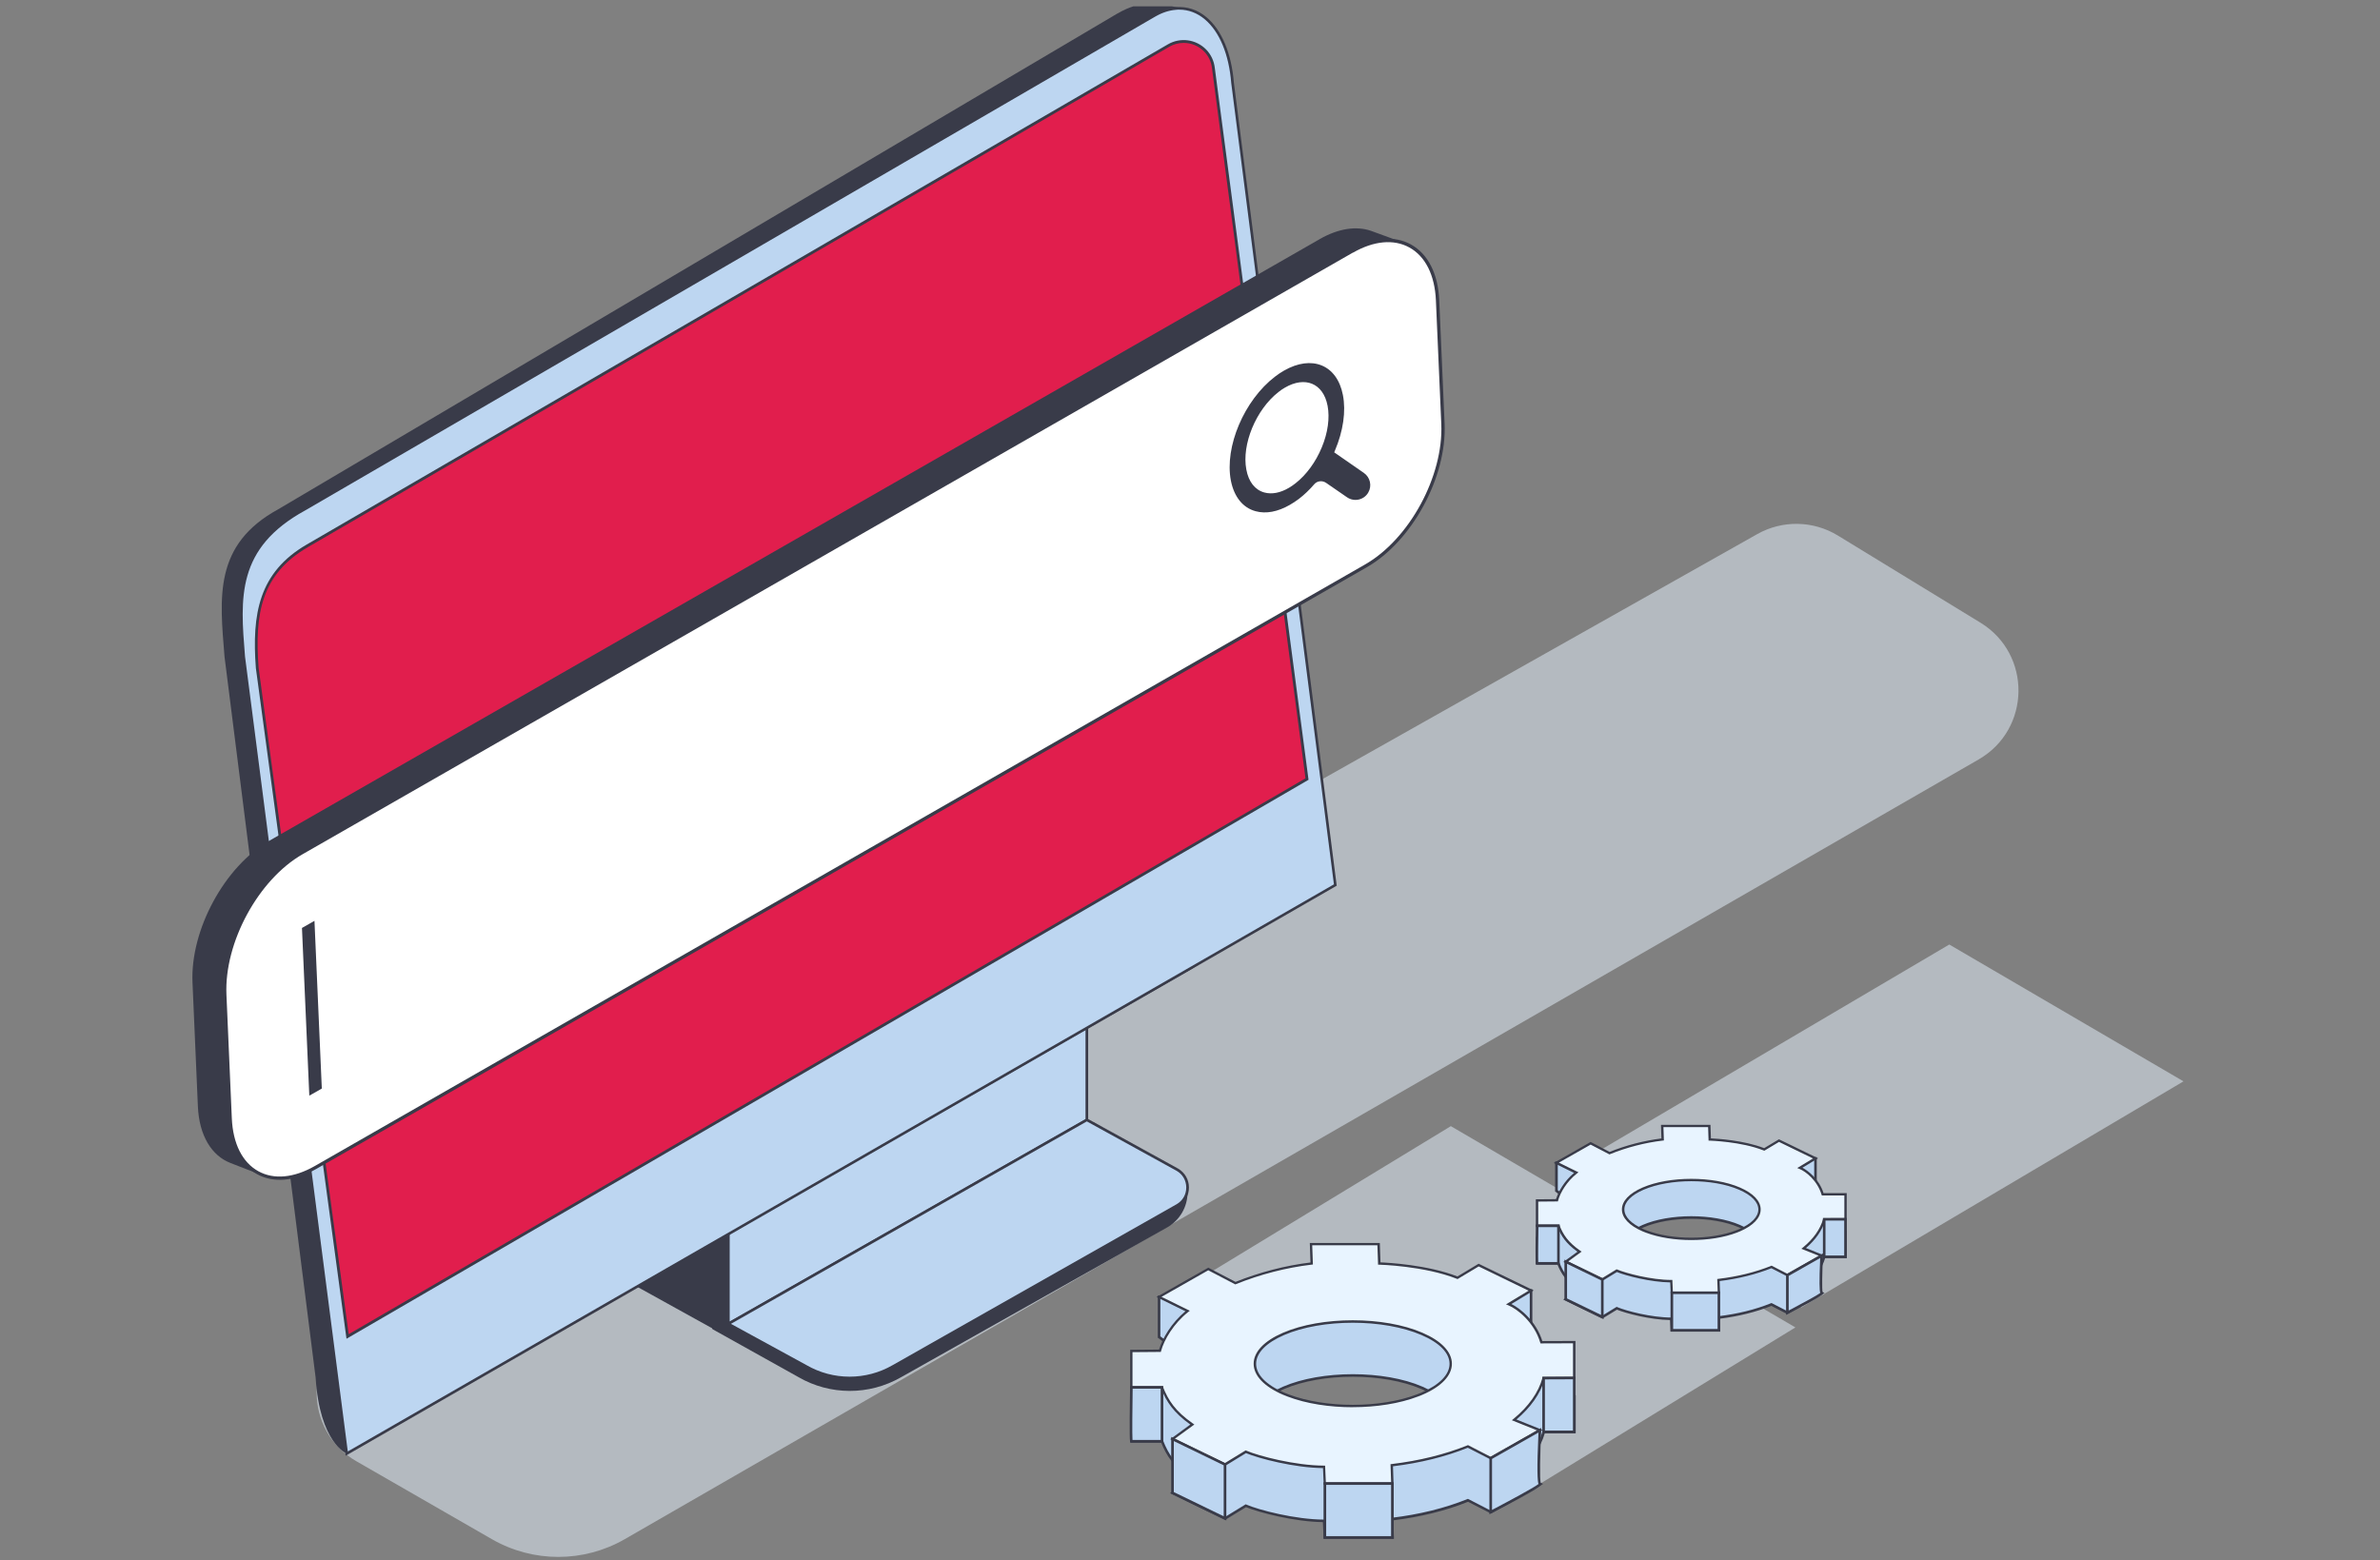
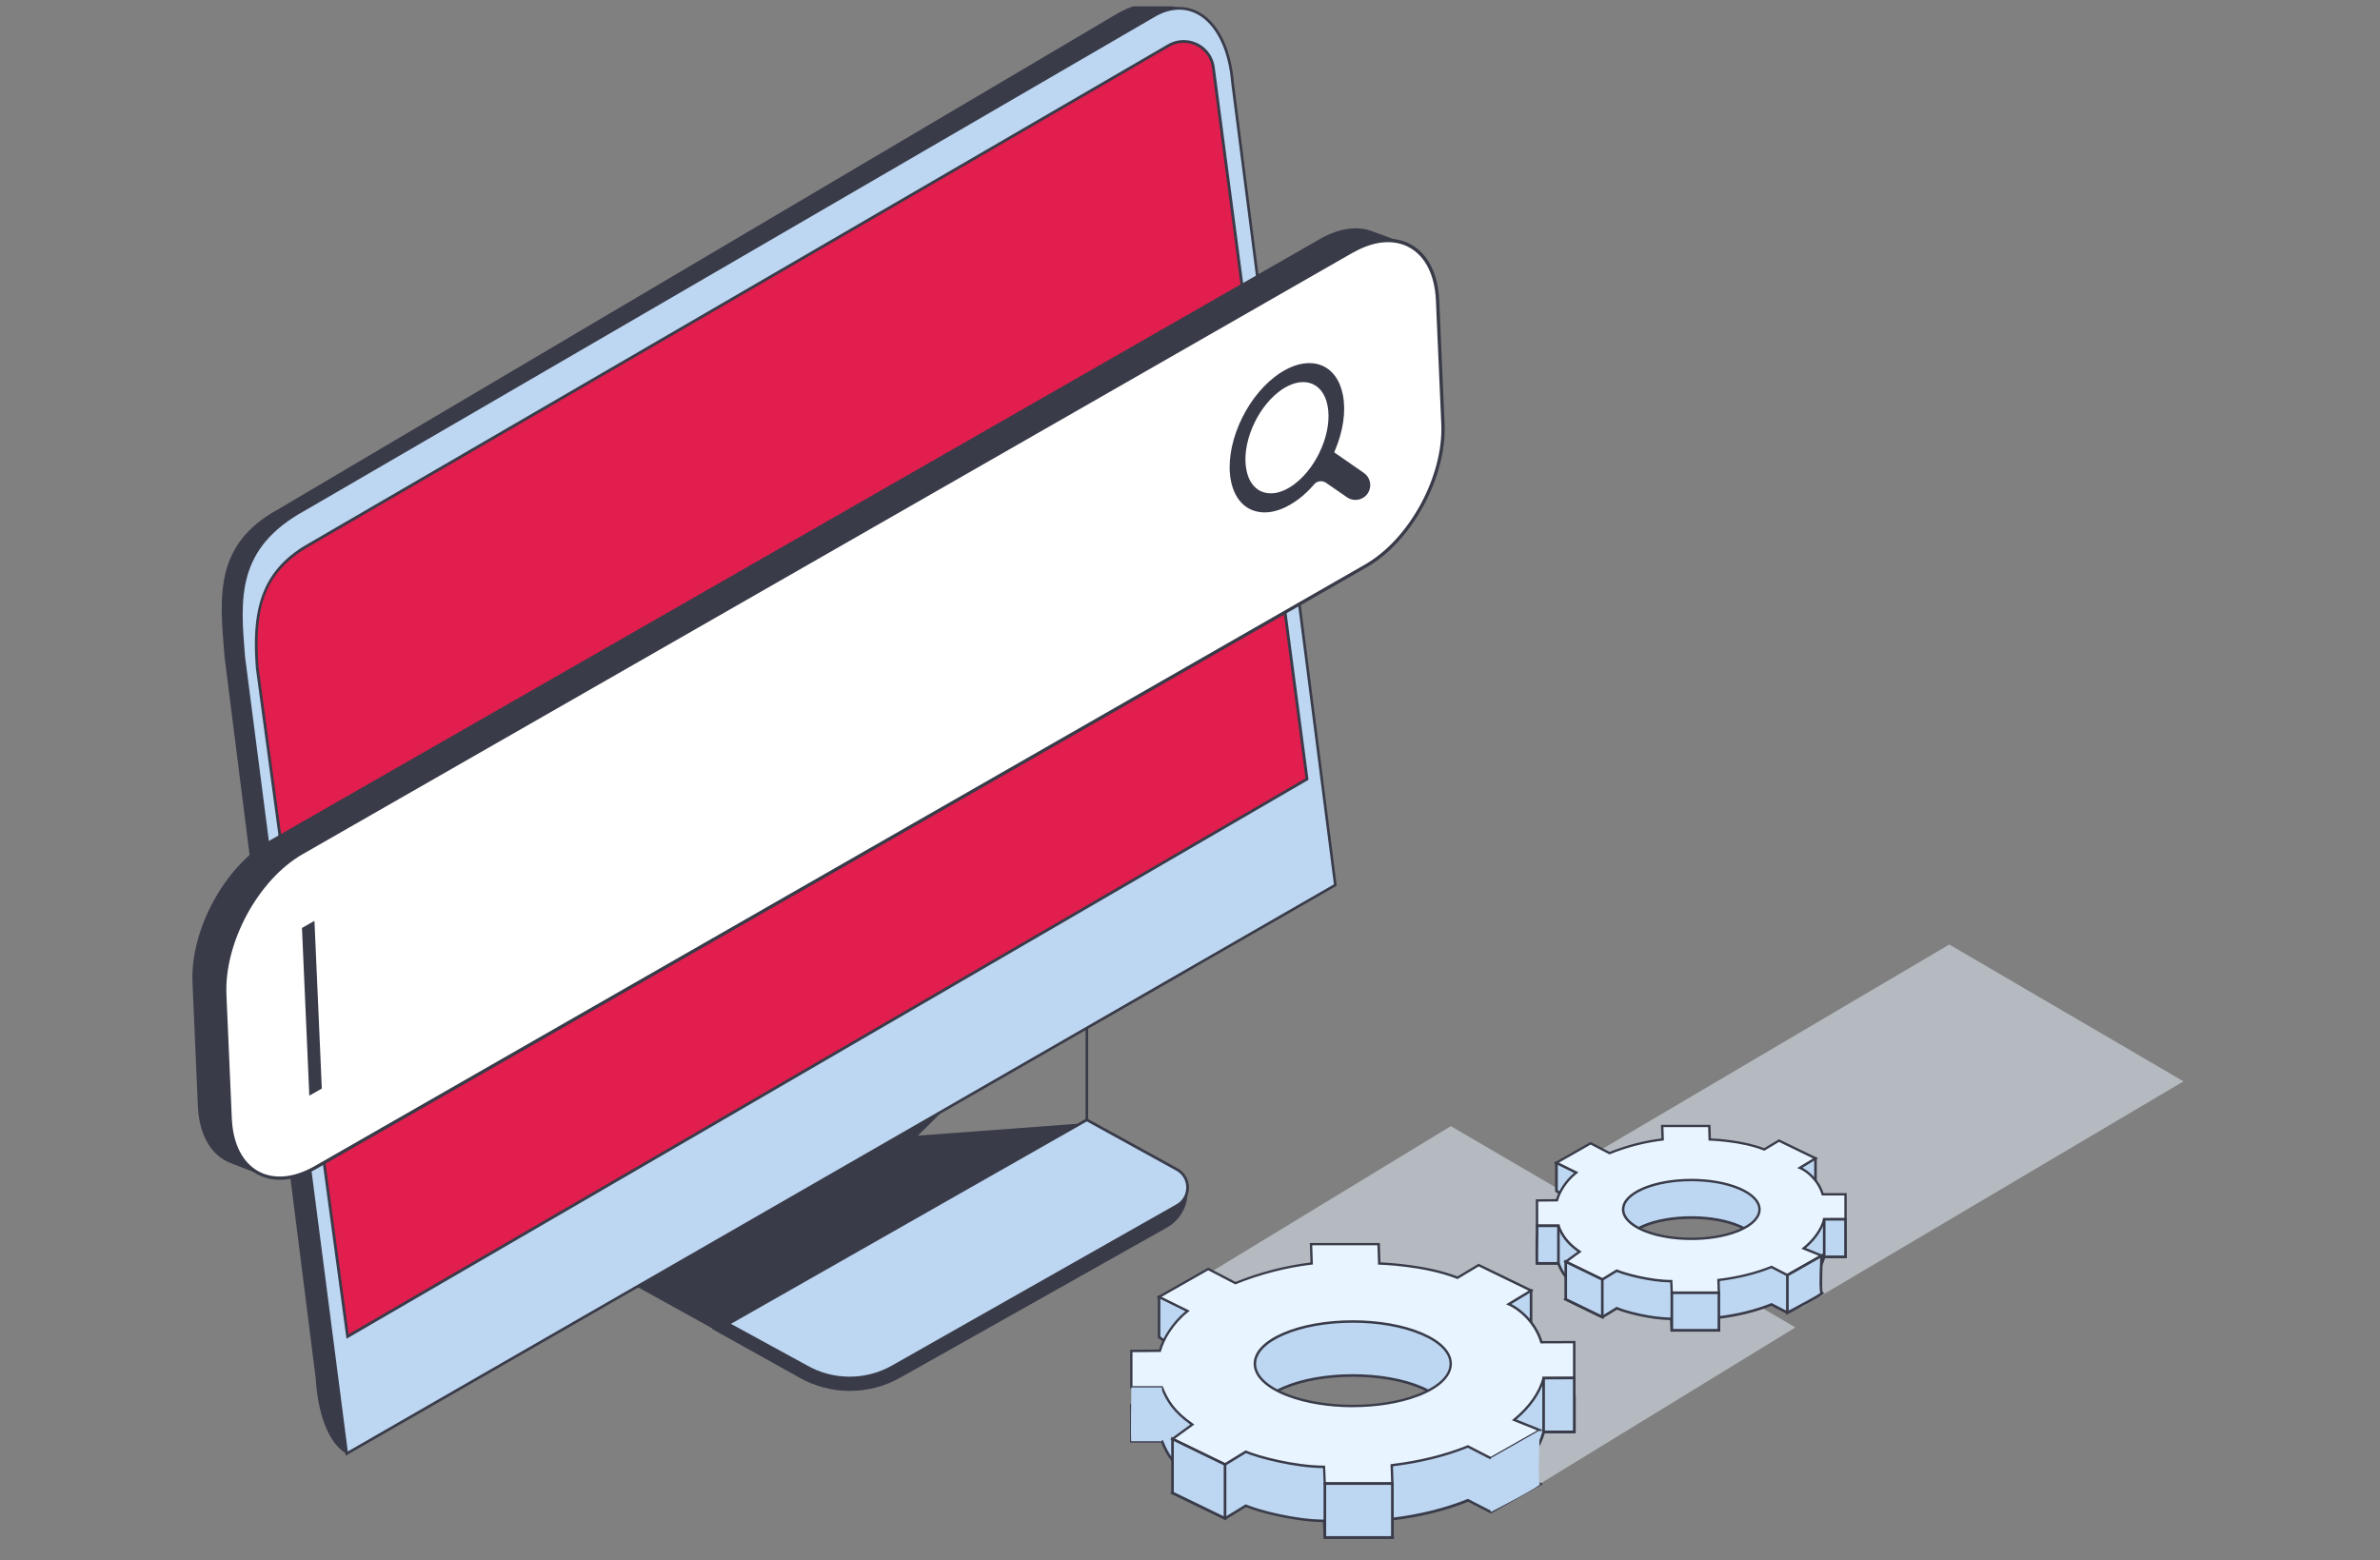
<svg xmlns="http://www.w3.org/2000/svg" width="334" height="219" viewBox="0 0 334 219" fill="none">
  <rect x="0" y="0" width="334" height="219" fill="#808080" stroke="none" />
  <g clip-path="url(#clip0_16_40232)">
-     <path style="mix-blend-mode:multiply" opacity="0.5" d="M50.041 205.126L69.035 216.051C74.808 219.37 81.903 219.362 87.668 216.051L277.67 106.605C285.017 102.374 285.158 91.818 277.922 87.398L257.913 75.167C254.46 73.059 250.134 72.981 246.602 74.971L50.119 185.714C42.577 189.969 42.529 200.808 50.033 205.126H50.041Z" fill="url(#paint0_linear_16_40232)" />
    <path d="M154.959 160.058V160.774C154.959 162.795 153.873 164.651 152.127 165.658L114.704 186.729C110.26 189.262 104.81 189.254 100.382 186.69L83.951 177.59L86.208 176.89L87.246 176.803L154.967 160.058H154.959Z" fill="#393B49" />
    <path d="M153.511 162.584L113.642 185.174C109.859 187.36 105.195 187.36 101.411 185.174L86.2 176.884L114.641 160.461L153.511 157.566C155.438 158.683 155.438 161.468 153.511 162.584Z" fill="#393B49" />
    <path d="M102.2 185.827L99.935 186.534L99.691 166.321L101.067 165.424L151.146 137.243L102.2 185.827Z" fill="#393B49" />
-     <path d="M102.22 185.82L152.519 157.198V136.339L102.22 165.645V185.82Z" fill="#BDD6F1" />
    <path d="M102.032 186.136V165.544L102.127 165.489L152.709 136.026V157.309L152.614 157.364L102.04 186.136H102.032ZM102.402 165.757V185.507L152.339 157.097V136.663L102.402 165.757Z" fill="#393B49" />
    <path d="M166.653 166.673V167.389C166.653 169.41 165.568 171.266 163.822 172.273L126.399 193.344C121.955 195.877 116.504 195.869 112.076 193.313L99.94 186.541L102.197 185.841L103.235 185.746L166.653 166.681V166.673Z" fill="#393B49" />
    <path d="M165.208 169.197L125.347 191.786C121.564 193.973 116.899 193.973 113.116 191.786L102.199 185.816L152.521 157.187L165.216 164.179C167.143 165.296 167.143 168.08 165.216 169.197H165.208Z" fill="#BDD6F1" />
    <path d="M119.236 193.61C117.089 193.61 114.942 193.059 113.031 191.95L101.831 185.831L102.114 185.666L152.53 156.981L152.617 157.028L165.311 164.02C166.279 164.579 166.853 165.578 166.853 166.687C166.853 167.796 166.279 168.795 165.311 169.353L125.45 191.95C123.539 193.051 121.392 193.61 119.244 193.61H119.236ZM102.578 185.823L113.204 191.628C116.924 193.775 121.541 193.775 125.253 191.628L165.123 169.031C165.972 168.543 166.475 167.662 166.475 166.687C166.475 165.704 165.972 164.831 165.123 164.343L152.522 157.406L102.578 185.823Z" fill="#393B49" />
    <path d="M156.789 1.909L39.054 71.478C29.938 76.457 30.842 83.866 31.511 92.187L44.292 193.359C44.882 202.593 48.649 204.024 48.649 204.024L167.132 136.06C172.512 132.953 176.327 123.688 175.658 115.359L166.873 1.327C166.873 1.327 162.327 0.391 160.706 0.557C159.865 0.643 158.646 0.84 156.797 1.909H156.789Z" fill="#393B49" />
    <path d="M187.385 124.235L172.967 11.635C172.425 4.894 169.098 0.82 164.984 1.19C164.032 1.268 163.026 1.583 162.011 2.181L42.718 71.498C32.886 76.885 33.523 83.878 34.2 92.199L48.656 204.036L187.392 124.235H187.385Z" fill="#BDD6F1" />
    <path d="M48.508 204.335L33.996 92.042C33.336 83.838 32.761 76.744 42.624 71.34L161.925 2.015C162.924 1.426 163.955 1.087 164.977 1.001C166.55 0.867 168.052 1.355 169.319 2.424C171.458 4.233 172.827 7.498 173.157 11.611L187.59 124.321L187.48 124.384L48.508 204.335ZM165.496 1.355C165.331 1.355 165.174 1.355 165.009 1.378C164.041 1.457 163.066 1.779 162.106 2.338L42.813 71.655C33.155 76.948 33.721 83.933 34.374 92.01L34.389 92.183L48.807 203.737L187.197 124.132L172.787 11.658C172.465 7.631 171.151 4.462 169.083 2.715C168.021 1.819 166.786 1.355 165.496 1.355Z" fill="#393B49" />
    <path d="M183.422 109.363L48.784 187.599L36.097 93.75C35.515 86.121 36.522 80.45 43.129 76.612L164.011 6.39C165.78 5.368 167.849 5.8 169.115 7.082C169.752 7.727 170.177 8.585 170.287 9.576L183.422 109.355V109.363Z" fill="#E11E4D" />
    <path d="M48.626 187.914L48.586 187.623L35.907 93.774C35.333 86.184 36.324 80.34 43.033 76.439L163.907 6.218C165.646 5.211 167.84 5.51 169.256 6.941C169.948 7.649 170.373 8.554 170.483 9.553L183.634 109.458L183.523 109.521L48.626 187.914ZM166.11 6.021C165.425 6.021 164.733 6.194 164.104 6.556L43.23 76.785C36.67 80.592 35.719 86.09 36.293 93.735L48.932 187.277L183.209 109.253L170.089 9.6C169.987 8.68 169.602 7.854 168.973 7.217C168.194 6.43 167.156 6.021 166.11 6.021Z" fill="#393B49" />
    <path d="M185.218 33.557L37.83 117.991C31.53 121.593 26.693 130.512 27.015 137.914L27.77 155.28C27.951 159.441 29.721 162.233 32.356 163.248C32.781 163.413 36.737 164.986 37.209 165.057C39.002 165.324 37.571 163.421 39.757 162.17L187.145 77.736C193.437 74.142 198.282 65.215 197.96 57.813L197.205 40.447C197.039 36.703 199.486 35.453 197.268 34.225C196.953 34.052 192.721 32.511 192.375 32.393C190.362 31.709 187.868 32.039 185.21 33.557H185.218Z" fill="#393B49" />
    <path d="M189.76 35.256L42.365 119.69C36.065 123.293 31.227 132.212 31.55 139.613L32.305 156.98C32.627 164.381 37.992 167.472 44.292 163.87L191.68 79.436C197.972 75.841 202.817 66.914 202.494 59.513L201.739 42.146C201.417 34.745 196.045 31.662 189.753 35.256H189.76Z" fill="white" />
    <path d="M39.257 165.599C38.1 165.599 37.015 165.332 36.048 164.797C33.657 163.475 32.249 160.699 32.084 156.979L31.328 139.612C31.006 132.14 35.906 123.111 42.261 119.477L189.641 35.051C192.717 33.297 195.682 33.029 198.01 34.319C200.401 35.641 201.809 38.417 201.974 42.13L202.729 59.496C203.052 66.968 198.151 75.998 191.796 79.631L44.408 164.065C42.623 165.088 40.861 165.607 39.249 165.607L39.257 165.599ZM189.869 35.452L42.481 119.894C36.26 123.449 31.462 132.289 31.777 139.604L32.532 156.971C32.689 160.526 34.011 163.161 36.26 164.403C38.439 165.607 41.246 165.339 44.172 163.672L191.56 79.238C197.782 75.683 202.58 66.842 202.265 59.528L201.51 42.161C201.353 38.614 200.031 35.971 197.782 34.736C195.603 33.533 192.795 33.792 189.869 35.468V35.452Z" fill="#393B49" />
    <path d="M187.238 63.494C187.238 63.494 187.301 63.344 187.333 63.266C188.505 60.505 188.906 57.728 188.457 55.44C187.624 51.161 184.069 49.8 180.199 52.018C179.782 52.254 179.357 52.537 178.94 52.86C174.599 56.171 171.83 62.715 172.735 67.45C173.183 69.739 174.418 71.28 176.219 71.76C177.658 72.153 179.318 71.839 181.001 70.871C181.418 70.635 181.843 70.352 182.267 70.038C183.038 69.448 183.762 68.756 184.438 67.969C184.855 67.481 185.579 67.418 186.106 67.78L189.039 69.802C190.038 70.486 191.407 70.187 192.013 69.141C192.563 68.205 192.296 67.002 191.399 66.38L187.238 63.494ZM181.811 67.835C181.504 68.079 181.19 68.292 180.883 68.472C179.672 69.188 178.468 69.416 177.422 69.125C176.117 68.763 175.22 67.623 174.906 65.908C174.237 62.385 176.25 57.508 179.404 55.038C179.703 54.795 180.01 54.59 180.309 54.417C183.125 52.765 185.705 53.772 186.31 56.965C186.633 58.664 186.35 60.741 185.492 62.802C184.643 64.854 183.337 66.64 181.811 67.835Z" fill="#393B49" />
    <path d="M44.131 129.254L42.377 130.253L43.408 153.794L45.162 152.795L44.131 129.254Z" fill="#393B49" />
    <path style="mix-blend-mode:multiply" opacity="0.5" d="M219.726 164.298L246.177 167.24L252.768 183.529L306.425 151.784L273.556 132.577L219.726 164.298Z" fill="url(#paint1_linear_16_40232)" />
    <path style="mix-blend-mode:multiply" opacity="0.5" d="M162.658 182.973L204.549 186.921L211.258 211.249L251.961 186.324L203.605 158.071L162.658 182.973Z" fill="url(#paint2_linear_16_40232)" />
    <path d="M211.739 190.615L214.885 188.711L207.516 185.132L204.543 186.91C199.933 185.077 193.57 184.912 193.563 184.912L193.468 182.191H183.983L184.077 184.912C180.27 185.361 176.613 186.359 173.38 187.673L169.566 185.683L162.652 189.616L166.671 191.582C164.414 193.36 162.872 193.328 162.495 194.736L158.766 197.19V202.302H163.061C163.855 204.316 164.901 205.826 167.332 207.525L164.54 209.554L171.909 213.133L174.835 211.34C176.463 212.04 181.647 213.455 185.823 213.463L185.925 215.799H195.403L195.317 213.227C199.115 212.771 202.773 211.89 205.998 210.585L209.199 212.236L216.105 208.312L212.486 206.856C214.697 205.047 216.073 203.034 216.616 200.997L220.91 200.981V195.939L217.056 193.061C216.152 190.001 212.88 191.071 211.724 190.615H211.739ZM199.564 203.191C199.367 203.278 199.163 203.364 198.958 203.435C193.775 205.425 185.957 205.425 180.766 203.451C180.546 203.372 180.341 203.286 180.121 203.191C174.765 200.879 174.765 197.119 180.121 194.807C185.493 192.487 194.192 192.487 199.556 194.807C204.92 197.119 204.92 200.879 199.556 203.191H199.564Z" fill="#BDD6F1" />
    <path d="M195.599 215.988H185.751L185.649 213.652C181.654 213.605 176.675 212.307 174.858 211.552L171.932 213.345L164.201 209.585L167.032 207.525C164.665 205.826 163.697 204.324 162.958 202.491H158.6V197.095L162.352 194.626C162.612 193.768 163.288 193.406 164.216 192.919C164.806 192.612 165.522 192.227 166.34 191.621L162.281 189.631L169.588 185.478L173.411 187.476C176.761 186.123 180.387 185.187 183.911 184.755L183.817 182.01H193.672L193.766 184.739C194.828 184.778 200.397 185.085 204.55 186.713L207.53 184.928L207.617 184.967L215.286 188.695L212.234 190.544C212.478 190.575 212.769 190.583 213.091 190.583C214.546 190.614 216.528 190.661 217.244 192.95L221.13 195.853V201.17L216.788 201.185C216.222 203.167 214.869 205.102 212.871 206.809L216.56 208.288L209.237 212.448L206.02 210.797C202.89 212.055 199.366 212.928 195.536 213.4L195.622 215.996L195.599 215.988ZM186.105 215.618H195.213L195.127 213.07L195.292 213.046C199.178 212.582 202.756 211.701 205.926 210.419L206.005 210.388L209.198 212.032L215.687 208.343L212.132 206.919L212.376 206.722C214.491 204.984 215.899 202.994 216.45 200.957L216.489 200.823L220.744 200.808V196.041L216.914 193.178L216.898 193.123C216.277 191.031 214.499 190.992 213.076 190.96C212.509 190.945 212.022 190.937 211.676 190.795L211.329 190.661L214.507 188.742L207.53 185.352L204.565 187.13L204.479 187.098C199.901 185.274 193.625 185.109 193.562 185.109H193.389L193.294 182.387H184.178L184.273 185.085L184.108 185.109C180.537 185.525 176.856 186.477 173.458 187.854L173.379 187.885L169.58 185.903L163.052 189.608L167.016 191.55L166.788 191.731C165.852 192.47 165.034 192.903 164.374 193.249C163.438 193.745 162.879 194.036 162.675 194.791L162.659 194.862L158.954 197.3V202.129H163.194L163.241 202.247C163.988 204.127 164.948 205.645 167.441 207.383L167.653 207.533L164.901 209.538L171.901 212.936L174.819 211.151L174.905 211.19C176.643 211.945 181.779 213.29 185.814 213.298H185.987L186.09 215.634L186.105 215.618ZM189.849 205.11C186.585 205.11 183.313 204.615 180.71 203.616C180.49 203.537 180.277 203.45 180.057 203.356C177.399 202.208 175.928 200.658 175.928 198.999C175.928 197.339 177.399 195.79 180.057 194.641C185.46 192.305 194.246 192.305 199.634 194.641C202.3 195.79 203.771 197.339 203.771 198.999C203.771 200.658 202.3 202.208 199.634 203.356C199.437 203.443 199.225 203.529 199.02 203.6C196.409 204.607 193.129 205.102 189.849 205.102V205.11ZM189.849 193.249C186.357 193.249 182.865 193.823 180.199 194.972C177.682 196.057 176.29 197.489 176.29 198.999C176.29 200.509 177.674 201.932 180.199 203.026C180.411 203.12 180.615 203.199 180.828 203.277C185.995 205.244 193.758 205.236 198.887 203.262C199.091 203.191 199.288 203.104 199.476 203.026C202.001 201.94 203.393 200.509 203.393 198.999C203.393 197.489 202.001 196.065 199.476 194.972C196.818 193.823 193.326 193.249 189.834 193.249H189.849Z" fill="#393B49" />
    <path d="M162.658 182.046V187.677L164.034 188.715L169.304 185.38L168.234 182.305L162.658 182.046Z" fill="#BDD6F1" />
    <path d="M164.026 188.936L162.477 187.764V181.849L168.368 182.132L169.524 185.459L164.026 188.943V188.936ZM162.839 187.575L164.042 188.487L169.076 185.294L168.093 182.478L162.839 182.227V187.575Z" fill="#393B49" />
-     <path d="M214.862 181.154V186.785L213.486 187.823L208.216 184.489L209.286 181.421L214.862 181.154Z" fill="#BDD6F1" />
+     <path d="M214.862 181.154V186.785L213.486 187.823L208.216 184.489L209.286 181.421Z" fill="#BDD6F1" />
    <path d="M213.493 188.052L207.995 184.567L209.151 181.24H209.277L215.042 180.957V186.872L213.493 188.044V188.052ZM208.443 184.418L213.477 187.611L214.68 186.699V181.35L209.426 181.602L208.443 184.418Z" fill="#393B49" />
    <path d="M211.735 183.055L214.881 181.151L207.512 177.572L204.539 179.35C199.929 177.509 193.566 177.352 193.559 177.352L193.464 174.631H183.979L184.073 177.352C180.266 177.801 176.609 178.799 173.376 180.113L169.562 178.123L162.648 182.056L166.667 184.022C164.41 185.8 163.159 188.191 162.782 189.598L158.762 189.63V194.742H163.057C163.851 196.756 164.897 198.266 167.328 199.965L164.536 201.994L171.905 205.573L174.831 203.78C176.459 204.48 181.643 205.895 185.819 205.903L185.921 208.239H195.399L195.313 205.667C199.111 205.211 202.769 204.33 205.994 203.025L209.195 204.676L216.101 200.751L212.482 199.296C214.693 197.48 216.069 195.474 216.612 193.437L220.906 193.421V188.379L216.305 188.395C215.4 185.335 212.876 183.511 211.72 183.047L211.735 183.055ZM199.56 195.623C199.363 195.71 199.159 195.796 198.954 195.867C193.771 197.857 185.953 197.857 180.762 195.883C180.541 195.804 180.337 195.718 180.117 195.623C174.76 193.311 174.76 189.551 180.117 187.239C185.489 184.919 194.188 184.919 199.552 187.239C204.916 189.551 204.916 193.311 199.552 195.623H199.56Z" fill="#E8F4FF" />
    <path d="M195.58 208.405H185.765L185.662 206.069C181.667 206.03 176.664 204.724 174.855 203.969L171.93 205.762L171.843 205.723L164.222 202.018L167.045 199.958C164.67 198.259 163.695 196.749 162.955 194.908H158.606V189.465L162.664 189.434C163.113 187.877 164.41 185.674 166.361 184.054L162.295 182.064L169.57 177.935L173.392 179.933C176.751 178.58 180.385 177.636 183.908 177.211L183.814 174.474H193.638L193.732 177.196C194.755 177.235 200.355 177.534 204.531 179.17L207.504 177.384L215.236 181.136L212.098 183.039C213.466 183.708 215.606 185.549 216.447 188.238L221.096 188.223V193.595L216.754 193.61C216.188 195.6 214.827 197.543 212.813 199.25L216.494 200.729L209.203 204.866L205.986 203.214C202.856 204.472 199.324 205.345 195.486 205.817L195.573 208.405H195.58ZM186.087 208.067H195.227L195.14 205.519L195.297 205.503C199.191 205.039 202.769 204.15 205.939 202.876L206.01 202.844L209.203 204.488L215.724 200.784L212.168 199.352L212.389 199.171C214.512 197.433 215.92 195.435 216.463 193.398L216.494 193.272L220.749 193.257V188.553L216.188 188.569L216.148 188.451C215.307 185.604 212.947 183.732 211.657 183.213L211.343 183.087L214.52 181.168L207.512 177.762L204.547 179.539L204.468 179.508C199.883 177.683 193.614 177.518 193.551 177.518H193.394L193.3 174.797H184.152L184.247 177.494L184.089 177.51C180.518 177.927 176.837 178.879 173.432 180.255L173.361 180.287L169.562 178.305L163.002 182.033L166.974 183.983L166.762 184.149C164.701 185.769 163.356 188.073 162.939 189.638L162.908 189.764L158.928 189.796V194.57H163.168L163.207 194.672C163.954 196.552 164.914 198.07 167.415 199.816L167.611 199.95L164.859 201.956L171.89 205.369L174.808 203.584L174.887 203.615C176.625 204.37 181.769 205.715 185.804 205.723H185.961L186.063 208.059L186.087 208.067ZM189.847 197.527C186.583 197.527 183.318 197.032 180.707 196.033C180.487 195.954 180.275 195.868 180.054 195.773C177.396 194.625 175.933 193.083 175.933 191.424C175.933 189.764 177.396 188.223 180.054 187.074C185.45 184.738 194.236 184.738 199.623 187.074C202.282 188.223 203.753 189.764 203.753 191.424C203.753 193.076 202.29 194.625 199.623 195.773C199.442 195.852 199.23 195.946 199.01 196.017C196.406 197.016 193.127 197.52 189.847 197.52V197.527ZM189.847 185.667C186.355 185.667 182.854 186.241 180.196 187.397C177.671 188.49 176.279 189.922 176.279 191.432C176.279 192.942 177.671 194.381 180.196 195.467C180.408 195.561 180.613 195.64 180.825 195.718C185.993 197.685 193.764 197.685 198.9 195.703C199.112 195.632 199.317 195.545 199.497 195.467C202.03 194.373 203.422 192.942 203.422 191.432C203.422 189.922 202.03 188.482 199.497 187.397C196.839 186.249 193.347 185.667 189.855 185.667H189.847Z" fill="#393B49" />
    <path d="M185.922 208.242V215.801H195.408V208.242H185.922Z" fill="#BDD6F1" />
    <path d="M195.588 215.991H185.741V208.055H195.588V215.991ZM186.111 215.621H195.219V208.425H186.111V215.621Z" fill="#393B49" />
    <path d="M220.92 193.422V200.988H216.626V193.438L220.92 193.422Z" fill="#BDD6F1" />
    <path d="M221.103 201.171H216.439V193.25L221.103 193.234V201.171ZM216.808 200.801H220.741V193.604L216.808 193.62V200.801Z" fill="#393B49" />
    <path d="M209.202 204.681V212.248C209.202 212.248 216.47 208.472 216.108 208.323C215.746 208.181 216.108 200.757 216.108 200.757L209.202 204.681Z" fill="#BDD6F1" />
-     <path d="M209.015 212.545V204.57L209.109 204.515L216.306 200.425L216.29 200.763C216.133 204.027 216.054 207.677 216.227 208.172L216.29 208.196L216.306 208.329C216.306 208.479 216.33 208.746 209.29 212.411L209.023 212.553L209.015 212.545ZM209.385 204.782V211.94C211.791 210.681 215.378 208.754 215.905 208.306C215.771 207.889 215.653 206.426 215.905 201.078L209.385 204.782Z" fill="#393B49" />
    <path d="M171.917 205.566V213.132L164.547 209.554V201.987L171.917 205.566Z" fill="#BDD6F1" />
    <path d="M172.099 213.424L164.36 209.665V201.689L172.099 205.449V213.424ZM164.729 209.436L171.73 212.834V205.677L164.729 202.279V209.436Z" fill="#393B49" />
    <path d="M158.771 194.741C158.771 194.741 158.645 202.307 158.771 202.307H163.066V194.741H158.771Z" fill="#BDD6F1" />
-     <path d="M163.255 202.488H158.693L158.638 202.433C158.567 202.362 158.465 202.26 158.59 194.74V194.56H163.255V202.496V202.488ZM158.929 202.118H162.885V194.921H158.952C158.913 197.564 158.874 201.355 158.929 202.118Z" fill="#393B49" />
    <path d="M252.596 169.189L254.791 167.86L249.663 165.367L247.594 166.609C244.385 165.327 239.957 165.217 239.949 165.217L239.886 163.322H233.279L233.342 165.217C230.691 165.524 228.143 166.224 225.894 167.136L223.235 165.752L218.422 168.489L221.222 169.858C219.649 171.093 218.579 171.077 218.311 172.052L215.716 173.759V177.322H218.713C219.271 178.73 219.995 179.776 221.686 180.956L219.743 182.371L224.871 184.865L226.908 183.622C228.041 184.11 231.651 185.093 234.561 185.101L234.632 186.729H241.231L241.168 184.935C243.811 184.621 246.359 184.007 248.609 183.095L250.842 184.243L255.656 181.514L253.139 180.499C254.681 179.241 255.64 177.841 256.018 176.417H259.014V172.894L256.325 170.888C255.695 168.757 253.414 169.504 252.612 169.181L252.596 169.189ZM244.118 177.943C243.984 178.006 243.842 178.061 243.701 178.108C240.091 179.493 234.648 179.493 231.03 178.116C230.88 178.061 230.731 177.998 230.581 177.935C226.845 176.323 226.845 173.704 230.581 172.099C234.317 170.479 240.382 170.479 244.118 172.099C247.854 173.712 247.854 176.331 244.118 177.935V177.943Z" fill="#BDD6F1" />
    <path d="M241.412 186.918H234.443L234.372 185.289C231.611 185.25 228.198 184.361 226.916 183.834L224.871 185.085L219.373 182.411L221.355 180.964C219.758 179.807 219.082 178.769 218.571 177.511H215.519V173.665L218.138 171.934C218.327 171.329 218.807 171.077 219.46 170.731C219.853 170.526 220.325 170.275 220.86 169.881L218.02 168.489L223.227 165.532L225.893 166.924C228.214 165.996 230.715 165.343 233.145 165.044L233.082 163.125H240.059L240.122 165.028C240.979 165.068 244.739 165.288 247.57 166.397L249.647 165.154L249.733 165.194L255.168 167.836L253.099 169.087C253.233 169.095 253.375 169.095 253.524 169.103C254.492 169.126 255.947 169.158 256.458 170.778L259.171 172.807V176.59H256.135C255.734 177.959 254.822 179.28 253.469 180.444L256.057 181.483L250.826 184.456L248.585 183.3C246.422 184.165 243.984 184.77 241.341 185.101L241.404 186.91L241.412 186.918ZM234.797 186.548H241.034L240.971 184.778L241.136 184.755C243.842 184.432 246.327 183.819 248.53 182.93L248.608 182.898L250.826 184.039L255.215 181.546L252.761 180.562L253.005 180.366C254.468 179.162 255.443 177.786 255.821 176.378L255.86 176.244H258.81V172.996L256.151 171.006L256.135 170.951C255.719 169.535 254.499 169.504 253.524 169.48C253.123 169.472 252.777 169.465 252.525 169.362L252.179 169.229L254.397 167.884L249.662 165.579L247.602 166.814L247.515 166.782C244.338 165.516 239.98 165.406 239.933 165.406H239.76L239.697 163.51H233.46L233.523 165.382L233.358 165.406C230.88 165.697 228.316 166.358 225.956 167.317L225.878 167.349L223.235 165.972L218.807 168.489L221.552 169.834L221.324 170.015C220.663 170.534 220.097 170.833 219.633 171.077C218.996 171.415 218.61 171.62 218.476 172.115L218.461 172.186L215.889 173.877V177.157H218.822L218.87 177.275C219.381 178.573 220.049 179.626 221.772 180.83L221.984 180.979L220.081 182.364L224.847 184.676L226.877 183.433L226.963 183.473C228.166 183.992 231.737 184.936 234.545 184.936H234.718L234.789 186.564L234.797 186.548ZM237.353 179.343C235.072 179.343 232.791 178.997 230.966 178.305C230.817 178.25 230.66 178.187 230.51 178.124C228.638 177.314 227.6 176.221 227.6 175.033C227.6 173.845 228.63 172.752 230.51 171.942C234.286 170.306 240.421 170.306 244.188 171.942C246.068 172.752 247.106 173.845 247.106 175.033C247.106 176.221 246.068 177.314 244.188 178.124C244.047 178.187 243.905 178.25 243.755 178.297C241.931 178.997 239.642 179.351 237.353 179.351V179.343ZM237.353 171.085C234.931 171.085 232.5 171.486 230.66 172.28C228.929 173.027 227.97 174.003 227.97 175.033C227.97 176.063 228.922 177.039 230.66 177.786C230.801 177.849 230.951 177.912 231.092 177.959C234.679 179.328 240.067 179.32 243.63 177.951C243.771 177.904 243.913 177.841 244.039 177.786C245.777 177.039 246.729 176.063 246.729 175.033C246.729 174.003 245.769 173.035 244.039 172.28C242.198 171.478 239.768 171.085 237.345 171.085H237.353Z" fill="#393B49" />
    <path d="M218.419 163.217V167.141L219.379 167.865L223.044 165.545L222.305 163.405L218.419 163.217Z" fill="#BDD6F1" />
    <path d="M219.37 168.094L218.238 167.237V163.029L222.438 163.226L223.272 165.617L219.37 168.087V168.094ZM218.607 167.056L219.394 167.646L222.831 165.467L222.178 163.588L218.615 163.415V167.056H218.607Z" fill="#393B49" />
    <path d="M254.779 162.599V166.524L253.819 167.247L250.146 164.927L250.893 162.788L254.779 162.599Z" fill="#BDD6F1" />
    <path d="M253.826 167.475L249.925 165.005L250.758 162.614L254.958 162.418V166.625L253.826 167.483V167.475ZM250.373 164.848L253.81 167.027L254.597 166.437V162.803L251.034 162.976L250.381 164.856L250.373 164.848Z" fill="#393B49" />
    <path d="M252.599 163.927L254.794 162.598L249.666 160.104L247.597 161.347C244.388 160.065 239.96 159.955 239.952 159.955L239.889 158.06H233.282L233.345 159.955C230.694 160.262 228.146 160.962 225.897 161.874L223.238 160.49L218.425 163.227L221.225 164.596C219.652 165.83 218.778 167.506 218.519 168.481L215.719 168.505V172.068H218.716C219.274 173.476 219.998 174.522 221.689 175.701L219.746 177.117L224.874 179.61L226.911 178.36C228.044 178.848 231.654 179.831 234.564 179.839L234.635 181.467H241.234L241.171 179.673C243.814 179.359 246.362 178.745 248.612 177.833L250.845 178.981L255.659 176.252L253.142 175.237C254.684 173.971 255.643 172.579 256.021 171.155H259.017V167.632H255.808C255.179 165.508 253.417 164.242 252.615 163.919L252.599 163.927ZM244.12 172.681C243.987 172.744 243.845 172.799 243.704 172.846C240.093 174.231 234.651 174.231 231.033 172.854C230.883 172.799 230.734 172.744 230.584 172.673C226.848 171.061 226.848 168.442 230.584 166.837C234.32 165.217 240.384 165.217 244.12 166.837C247.856 168.45 247.856 171.069 244.12 172.673V172.681Z" fill="#E8F4FF" />
    <path d="M241.4 181.633H234.463L234.392 180.005C231.624 179.965 228.195 179.077 226.912 178.55L224.867 179.8L224.781 179.761L219.393 177.142L221.375 175.702C219.763 174.538 219.094 173.5 218.575 172.234H215.531V168.341L218.371 168.317C218.67 167.31 219.488 165.816 220.896 164.636L218.048 163.236L223.224 160.294L225.89 161.687C228.21 160.751 230.719 160.106 233.158 159.799L233.095 157.888H240.04L240.103 159.791C240.928 159.822 244.72 160.051 247.575 161.16L249.651 159.917L255.141 162.583L252.947 163.905C253.757 164.337 255.275 165.493 255.912 167.475H259.16V171.314H256.124C255.723 172.69 254.803 174.019 253.442 175.183L256.022 176.222L250.831 179.171L248.589 178.015C246.418 178.88 243.98 179.486 241.33 179.816L241.392 181.625L241.4 181.633ZM234.786 181.295H241.054L240.991 179.525L241.149 179.509C243.854 179.187 246.348 178.573 248.542 177.685L248.613 177.653L250.831 178.794L255.259 176.277L252.797 175.286L253.017 175.105C254.488 173.901 255.464 172.517 255.841 171.109L255.873 170.983H258.83V167.798H255.668L255.629 167.688C255.047 165.721 253.419 164.432 252.53 164.078L252.215 163.952L254.433 162.607L249.659 160.286L247.598 161.521L247.52 161.49C244.342 160.224 239.977 160.113 239.93 160.106H239.772L239.709 158.21H233.441L233.504 160.082L233.346 160.098C230.861 160.389 228.305 161.049 225.937 162.009L225.866 162.04L223.224 160.664L218.764 163.197L221.517 164.549L221.305 164.715C219.873 165.839 218.945 167.428 218.662 168.514L218.63 168.639L215.87 168.663V171.888H218.811L218.851 171.99C219.37 173.296 220.03 174.342 221.761 175.553L221.957 175.687L220.046 177.079L224.844 179.407L226.873 178.164L226.952 178.196C228.163 178.715 231.734 179.659 234.534 179.659H234.691L234.762 181.287L234.786 181.295ZM237.358 174.059C235.077 174.059 232.796 173.713 230.971 173.02C230.822 172.965 230.664 172.902 230.515 172.84C228.643 172.029 227.612 170.944 227.612 169.764C227.612 168.592 228.643 167.499 230.515 166.689C234.29 165.061 240.417 165.061 244.185 166.689C246.057 167.499 247.087 168.584 247.087 169.764C247.087 170.936 246.057 172.029 244.185 172.84C244.043 172.902 243.902 172.965 243.752 173.013C241.935 173.713 239.646 174.059 237.35 174.059H237.358ZM237.358 165.8C234.927 165.8 232.505 166.201 230.656 166.996C228.918 167.751 227.959 168.726 227.959 169.764C227.959 170.795 228.918 171.778 230.656 172.533C230.798 172.596 230.947 172.659 231.089 172.706C234.676 174.074 240.071 174.067 243.642 172.698C243.784 172.651 243.925 172.588 244.051 172.533C245.797 171.778 246.757 170.802 246.757 169.764C246.757 168.734 245.797 167.751 244.051 166.996C242.203 166.193 239.78 165.8 237.35 165.8H237.358Z" fill="#393B49" />
    <path d="M234.621 181.46V186.73H241.22V181.46H234.621Z" fill="#BDD6F1" />
    <path d="M241.403 186.912H234.434V181.273H241.403V186.912ZM234.804 186.542H241.041V181.642H234.804V186.542Z" fill="#393B49" />
    <path d="M258.999 171.144V176.414H256.002V171.152L258.999 171.144Z" fill="#BDD6F1" />
    <path d="M259.18 176.596H255.821V170.973L259.18 170.957V176.596ZM256.183 176.227H258.81V171.327H256.183V176.227Z" fill="#393B49" />
    <path d="M250.836 178.981V184.251C250.836 184.251 255.901 181.616 255.649 181.522C255.398 181.419 255.649 176.252 255.649 176.252L250.836 178.981Z" fill="#BDD6F1" />
    <path d="M250.648 184.558V178.879L250.743 178.824L255.847 175.929L255.832 176.268C255.721 178.509 255.666 181.034 255.784 181.396C255.816 181.427 255.839 181.474 255.839 181.529C255.839 181.671 255.855 181.86 250.924 184.424L250.656 184.565L250.648 184.558ZM251.018 179.091V183.952C252.654 183.095 255.006 181.828 255.438 181.498C255.344 181.128 255.281 180.027 255.438 176.582L251.01 179.099L251.018 179.091Z" fill="#393B49" />
    <path d="M224.862 179.597V184.867L219.726 182.374V177.104L224.862 179.597Z" fill="#BDD6F1" />
    <path d="M225.043 185.159L219.545 182.485V176.806L225.043 179.48V185.159ZM219.914 182.257L224.681 184.569V179.708L219.914 177.396V182.257Z" fill="#393B49" />
    <path d="M215.708 172.06C215.708 172.06 215.621 177.33 215.708 177.33H218.704V172.06H215.708Z" fill="#BDD6F1" />
    <path d="M218.887 177.512H215.63L215.575 177.457C215.512 177.386 215.442 177.315 215.528 172.053V171.872H218.887V177.512ZM215.874 177.142H218.525V172.242H215.898C215.874 173.965 215.843 176.513 215.874 177.142Z" fill="#393B49" />
  </g>
  <defs>
    <linearGradient id="paint0_linear_16_40232" x1="110.548" y1="238.506" x2="213.442" y2="60.294" gradientUnits="userSpaceOnUse">
      <stop stop-color="#E8F4FF" />
      <stop offset="1" stop-color="#E8F4FF" />
    </linearGradient>
    <linearGradient id="paint1_linear_16_40232" x1="248.875" y1="182.648" x2="276.191" y2="135.33" gradientUnits="userSpaceOnUse">
      <stop stop-color="#E8F4FF" />
      <stop offset="1" stop-color="#E8F4FF" />
    </linearGradient>
    <linearGradient id="paint2_linear_16_40232" x1="196.322" y1="203.69" x2="217.48" y2="167.03" gradientUnits="userSpaceOnUse">
      <stop stop-color="#E8F4FF" />
      <stop offset="1" stop-color="#E8F4FF" />
    </linearGradient>
    <clipPath id="clip0_16_40232">
      <rect width="334" height="218" fill="white" transform="translate(0 0.889)" />
    </clipPath>
  </defs>
</svg>